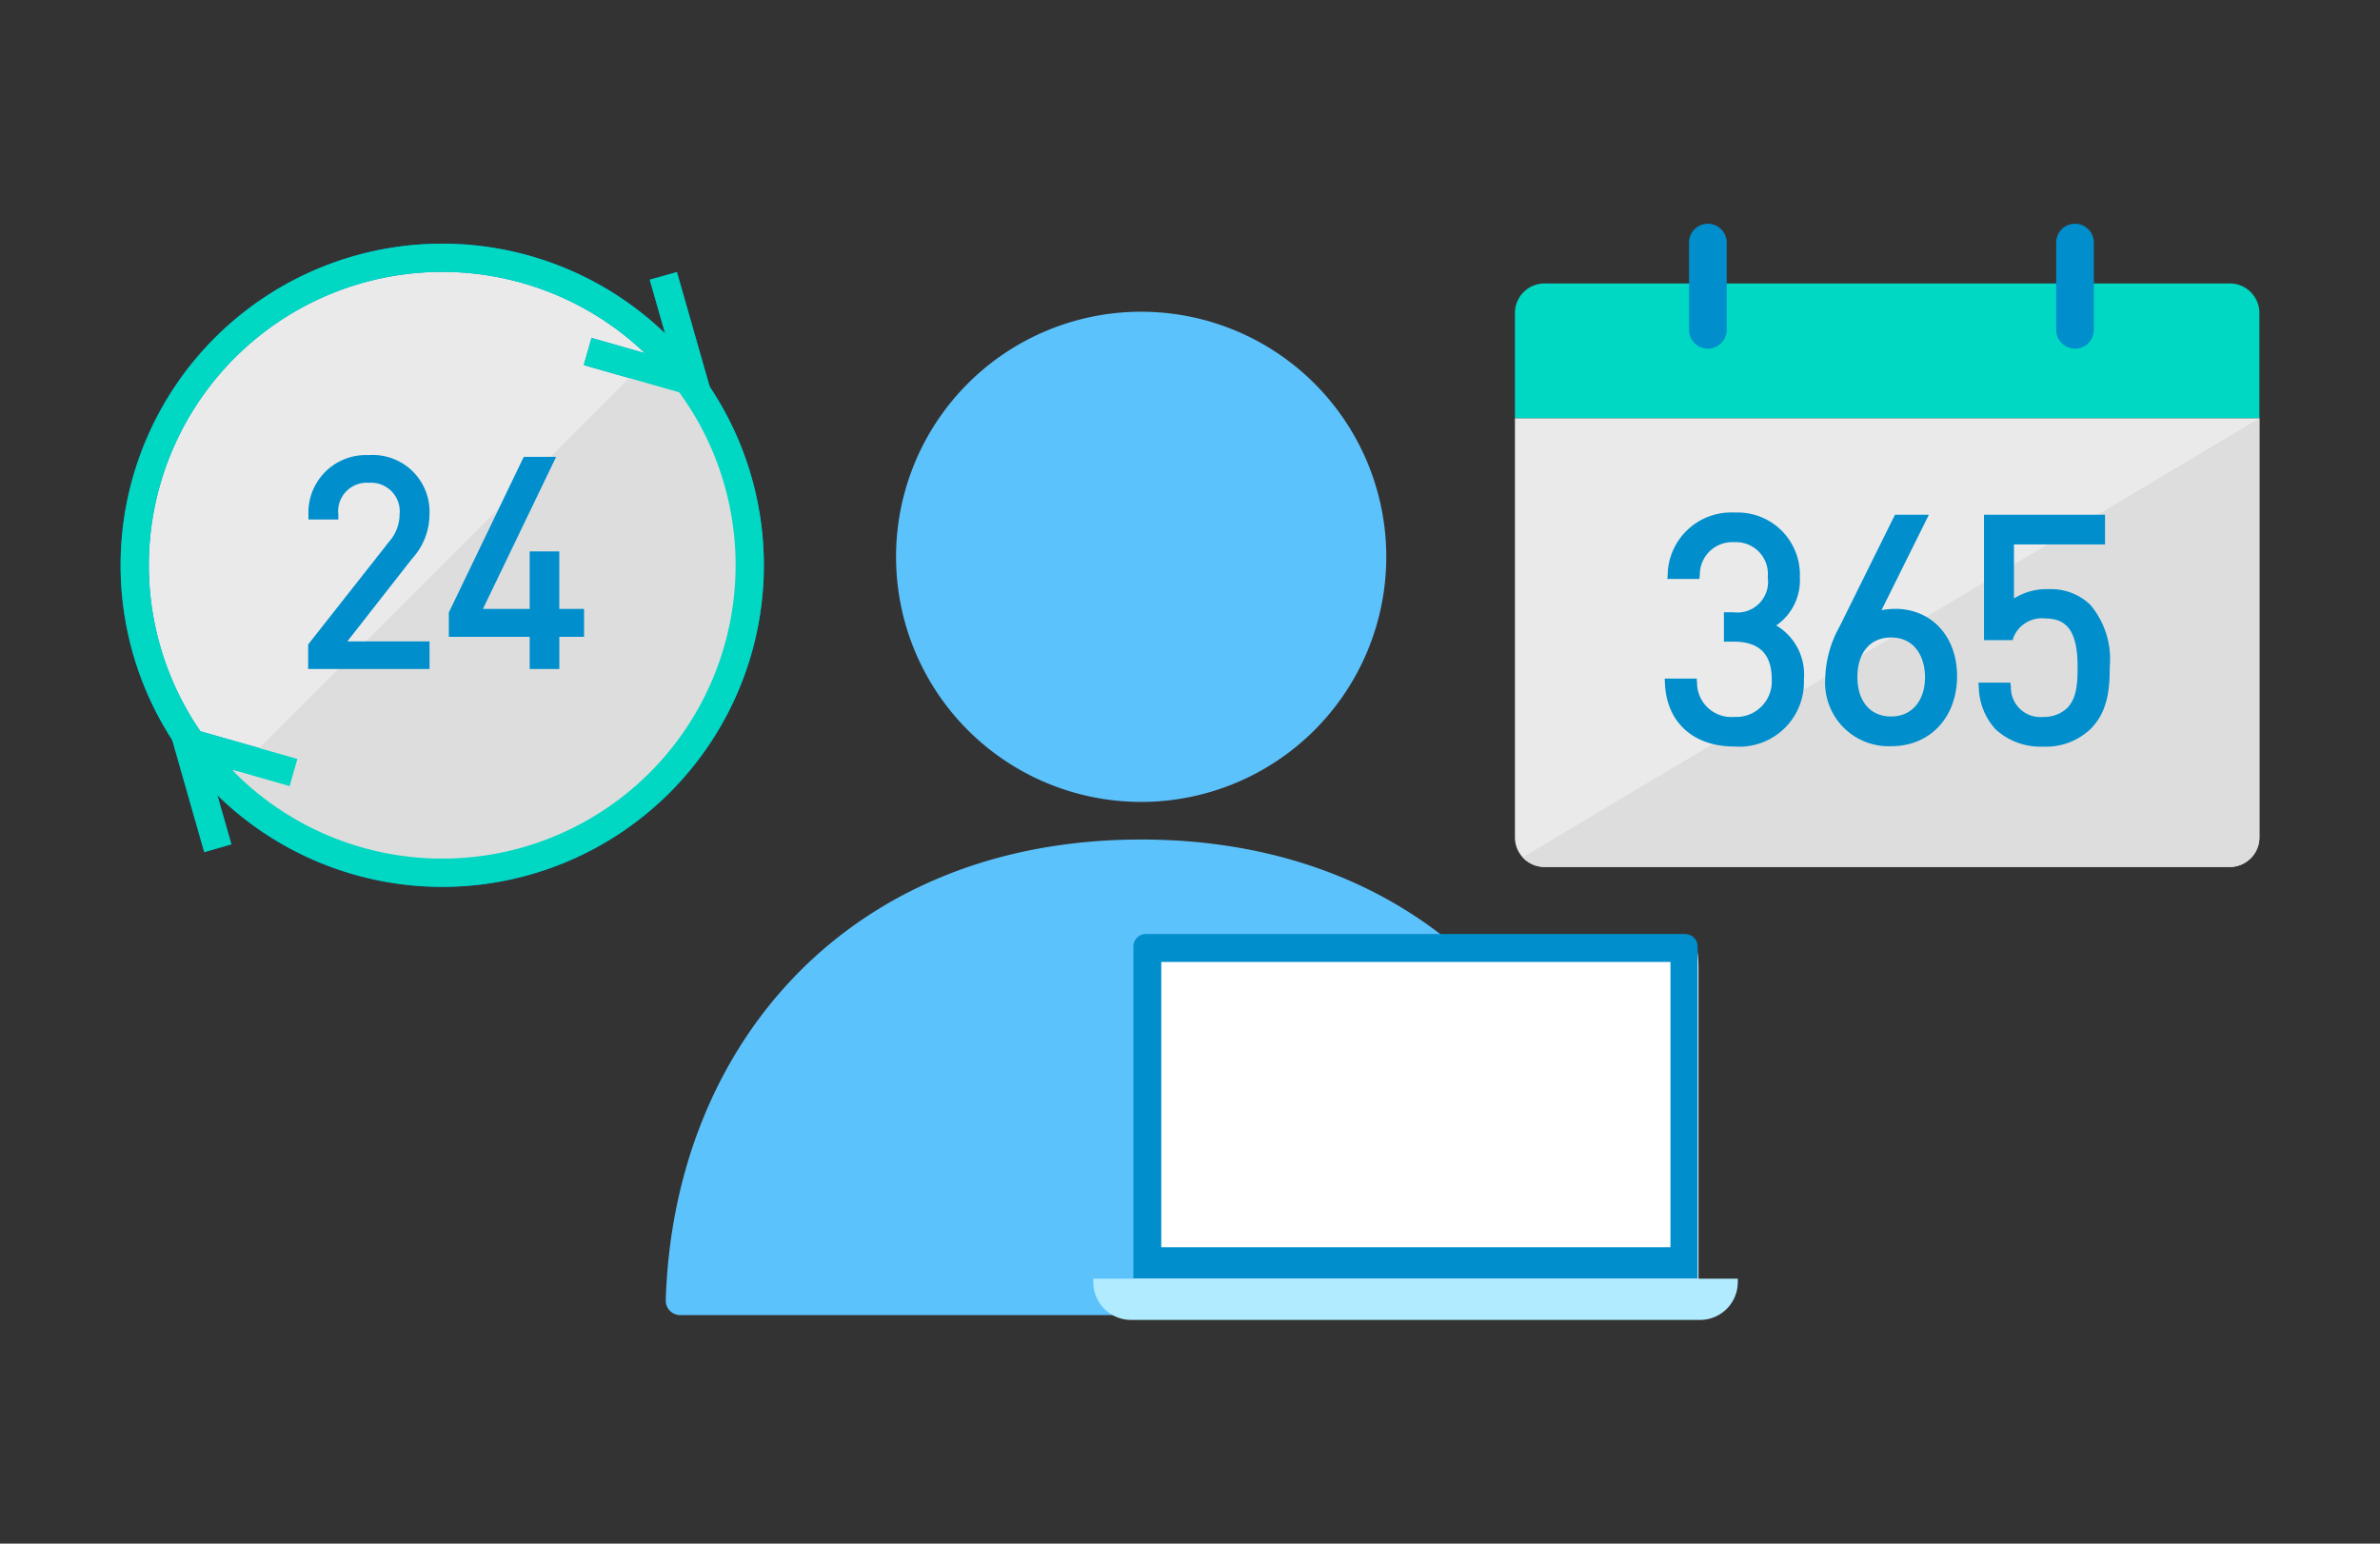
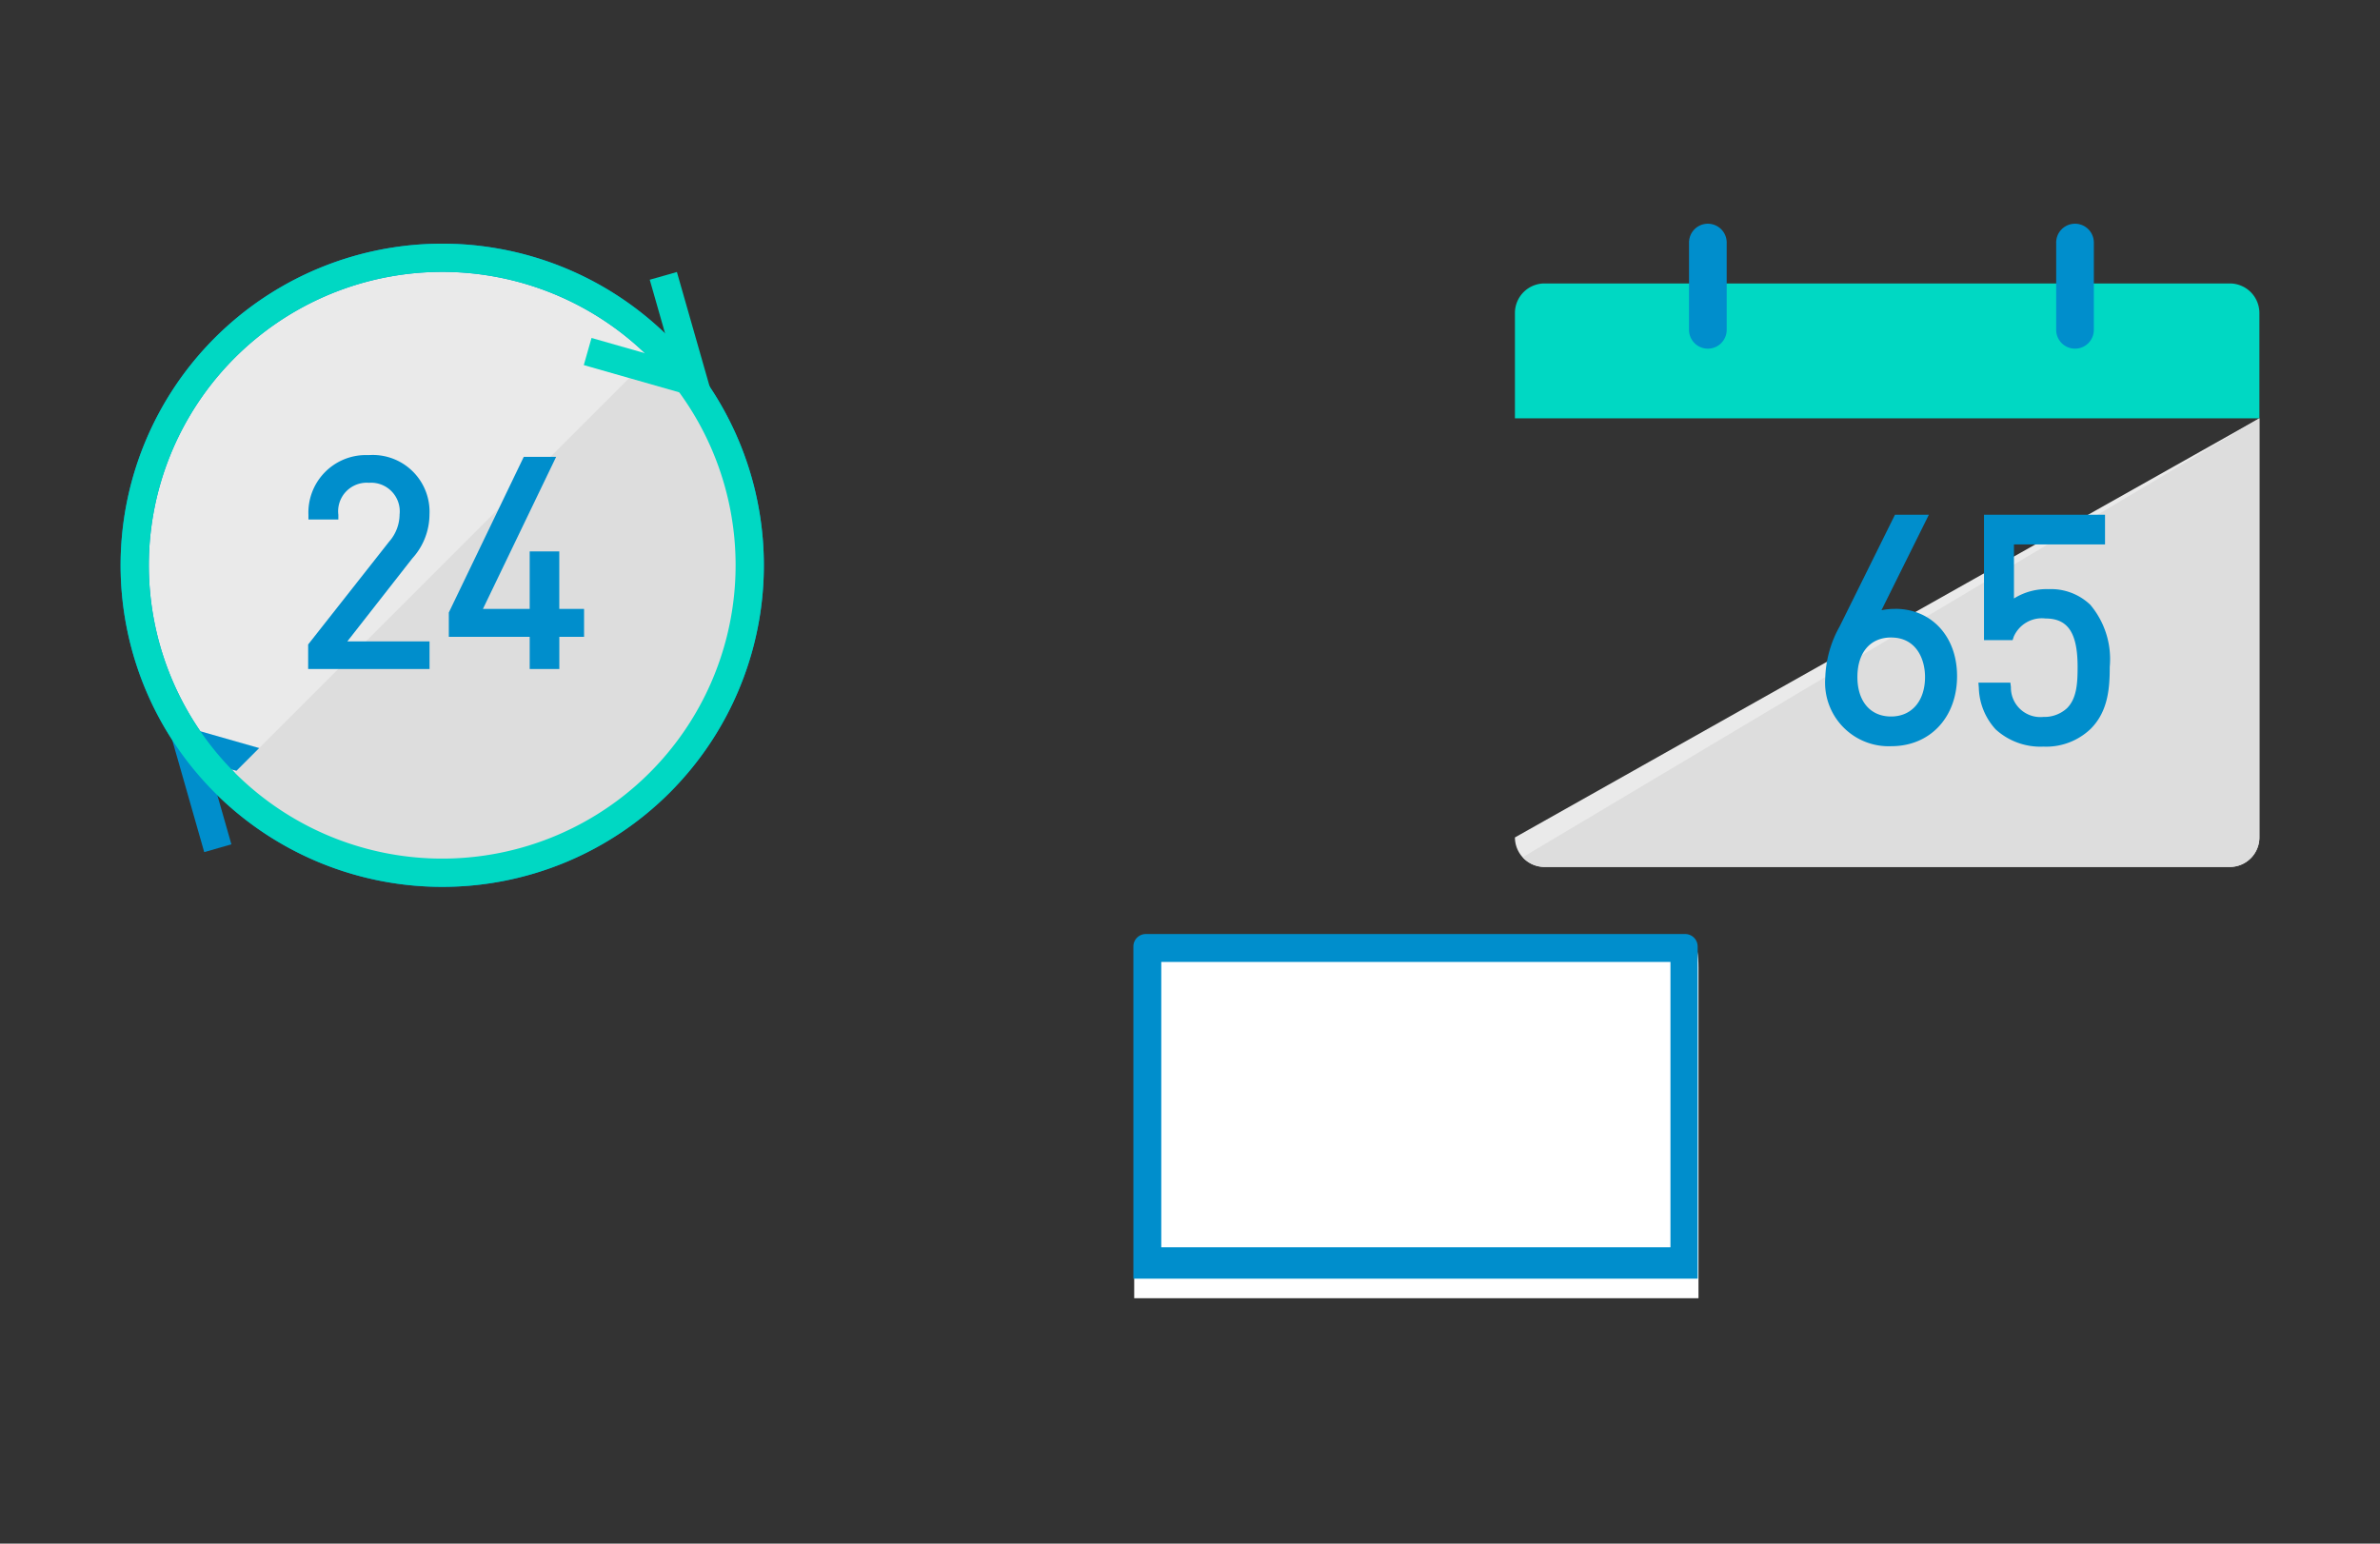
<svg xmlns="http://www.w3.org/2000/svg" id="グループ_1828" data-name="グループ 1828" width="185" height="120" viewBox="0 0 185 120">
  <rect x="0" y="0" width="185" height="120" fill="#333333" stroke="none" />
  <defs>
    <clipPath id="clip-path">
      <rect id="長方形_2818" data-name="長方形 2818" width="185" height="120" fill="none" />
    </clipPath>
  </defs>
  <g id="グループ_1827" data-name="グループ 1827" clip-path="url(#clip-path)">
    <g id="グループ_1826" data-name="グループ 1826">
      <g id="グループ_1825" data-name="グループ 1825" clip-path="url(#clip-path)">
        <g id="グループ_1824" data-name="グループ 1824" opacity="0">
          <g id="グループ_1823" data-name="グループ 1823">
            <g id="グループ_1822" data-name="グループ 1822" clip-path="url(#clip-path)">
              <rect id="長方形_2815" data-name="長方形 2815" width="185" height="120" fill="#32375d" />
            </g>
          </g>
        </g>
-         <path id="パス_4315" data-name="パス 4315" d="M107.757,43.287A19.053,19.053,0,1,1,88.7,24.234,19.053,19.053,0,0,1,107.757,43.287Zm17.9,57.8c-.6-19.888-14.291-35.824-36.952-35.824S52.357,81.2,51.749,101.089a1.123,1.123,0,0,0,1.1,1.145h71.677a1.124,1.124,0,0,0,1.129-1.12v-.025Z" fill="#5cc2fc" />
        <path id="パス_4316" data-name="パス 4316" d="M175.625,24.329v8.189H117.757V24.329a2.3,2.3,0,0,1,2.294-2.294h53.28a2.3,2.3,0,0,1,2.294,2.294" fill="#00d8c3" />
-         <path id="パス_4317" data-name="パス 4317" d="M175.625,32.518V65.1a2.3,2.3,0,0,1-2.294,2.295h-53.28a2.3,2.3,0,0,1-2.294-2.295V32.518Z" fill="#eaeaea" />
+         <path id="パス_4317" data-name="パス 4317" d="M175.625,32.518V65.1a2.3,2.3,0,0,1-2.294,2.295h-53.28a2.3,2.3,0,0,1-2.294-2.295Z" fill="#eaeaea" />
        <path id="パス_4318" data-name="パス 4318" d="M175.625,32.518V65.1a2.3,2.3,0,0,1-2.294,2.295h-53.28a2.294,2.294,0,0,1-1.691-.752Z" fill="#ddd" />
        <path id="パス_4319" data-name="パス 4319" d="M134.218,18.856V25.64a1.464,1.464,0,0,1-2.928,0V18.856a1.464,1.464,0,0,1,2.928,0" fill="#008ecc" />
        <path id="パス_4320" data-name="パス 4320" d="M162.757,18.856V25.64a1.464,1.464,0,0,1-2.928,0V18.856a1.464,1.464,0,0,1,2.928,0" fill="#008ecc" />
-         <path id="パス_4321" data-name="パス 4321" d="M138.063,48.625a4.262,4.262,0,0,0,1.841-3.761,4.835,4.835,0,0,0-4.642-5.02c-.149-.006-.3-.005-.446,0a4.936,4.936,0,0,0-5.18,4.68l0,.07-.028.412h2.489l.033-.348a2.52,2.52,0,0,1,2.529-2.513c.053,0,.106,0,.16.005a2.472,2.472,0,0,1,2.6,2.336,2.415,2.415,0,0,1-.01.4,2.383,2.383,0,0,1-2.664,2.712H134v2.281h.744c2,0,2.975.957,2.975,2.927a2.758,2.758,0,0,1-2.582,2.924,2.848,2.848,0,0,1-.32,0,2.662,2.662,0,0,1-2.893-2.406c-.006-.07-.01-.14-.011-.21l-.024-.36H129.4l.019.4c.139,3.009,2.209,4.879,5.4,4.879a5.024,5.024,0,0,0,5.4-5.209,4.436,4.436,0,0,0-2.153-4.206" fill="#008ecc" />
        <path id="パス_4322" data-name="パス 4322" d="M147.3,47.335a5.213,5.213,0,0,0-1.05.1l3.684-7.422h-2.635l-4.3,8.684a8.692,8.692,0,0,0-1.121,4.011,4.943,4.943,0,0,0,5.136,5.3c3.01,0,5.111-2.24,5.111-5.447,0-3.081-1.981-5.232-4.821-5.232m-2.926,5.3c0-1.9,1-3.071,2.615-3.071,1.946,0,2.642,1.654,2.642,3.071,0,1.865-1.036,3.071-2.642,3.071s-2.615-1.177-2.615-3.071" fill="#008ecc" />
        <path id="パス_4323" data-name="パス 4323" d="M162.457,46.991a4.427,4.427,0,0,0-3.223-1.192,4.78,4.78,0,0,0-2.687.725v-4.2h7.079V40.016h-9.408V49.76h2.225l.086-.263A2.385,2.385,0,0,1,159,48.08c1.749,0,2.495,1.126,2.495,3.766,0,1.258-.063,2.448-.824,3.208a2.6,2.6,0,0,1-1.839.679,2.29,2.29,0,0,1-2.522-2.327l-.042-.336h-2.483l.032.417a4.981,4.981,0,0,0,1.311,3.217,5.16,5.16,0,0,0,3.705,1.337,4.994,4.994,0,0,0,3.679-1.384c1.366-1.366,1.48-3.2,1.48-4.807a6.556,6.556,0,0,0-1.531-4.859" fill="#008ecc" />
        <path id="パス_4324" data-name="パス 4324" d="M34.358,20.029A23.914,23.914,0,1,1,10.444,43.943,23.914,23.914,0,0,1,34.358,20.029" fill="#eaeaea" />
        <path id="パス_4325" data-name="パス 4325" d="M34.358,68.943a25,25,0,1,1,17.687-7.314,25,25,0,0,1-17.687,7.314m0-47.807a22.805,22.805,0,1,0,16.135,6.672A22.807,22.807,0,0,0,34.358,21.136Z" fill="#008ecc" />
-         <path id="パス_4326" data-name="パス 4326" d="M55.512,31.274,45.379,28.382l.6-2.11,6.335,1.809-1.809-6.336,2.111-.6Z" fill="#008ecc" />
        <path id="パス_4327" data-name="パス 4327" d="M15.875,66.243,12.983,56.11,23.116,59l-.6,2.11L16.177,59.3l1.809,6.336Z" fill="#008ecc" />
        <path id="パス_4328" data-name="パス 4328" d="M51.268,60.852a23.915,23.915,0,0,1-33.82,0l33.82-33.82a23.915,23.915,0,0,1,0,33.82" fill="#ddd" />
        <path id="パス_4329" data-name="パス 4329" d="M34.358,68.943a25,25,0,1,1,17.687-7.314,25,25,0,0,1-17.687,7.314m0-47.807a22.805,22.805,0,1,0,16.135,6.672A22.807,22.807,0,0,0,34.358,21.136Z" fill="#00d8c3" />
        <path id="パス_4330" data-name="パス 4330" d="M55.512,31.274,45.379,28.382l.6-2.11,6.335,1.809-1.809-6.336,2.111-.6Z" fill="#00d8c3" />
-         <path id="パス_4331" data-name="パス 4331" d="M15.875,66.243,12.983,56.11,23.116,59l-.6,2.11L16.177,59.3l1.809,6.336Z" fill="#00d8c3" />
        <path id="パス_4332" data-name="パス 4332" d="M23.953,52.006V50.1l6.3-8a3.225,3.225,0,0,0,.807-2.1,2.227,2.227,0,0,0-2.379-2.468A2.223,2.223,0,0,0,26.3,40.02v.366H23.975V40.02a4.469,4.469,0,0,1,4.291-4.641c.138-.005.275,0,.413,0A4.412,4.412,0,0,1,33.384,40a5.1,5.1,0,0,1-1.339,3.413L27,49.859h6.388v2.15Z" fill="#008ecc" />
        <path id="パス_4333" data-name="パス 4333" d="M41.174,52.007v-2.5H34.887V47.617l5.825-12.1h2.516l-5.689,11.82h3.635V42.864h2.3v4.471H45.4v2.171H43.477v2.5Z" fill="#008ecc" />
        <path id="パス_4334" data-name="パス 4334" d="M88.163,100.919V75.185c0-1.954.486-2.439,1.084-2.439H130.94c.6,0,1.085.484,1.085,2.439v25.734Z" fill="#fff" />
        <path id="パス_4335" data-name="パス 4335" d="M129.846,96.958H90.267V74.777h39.579Zm1.143-24.349H89.07a.971.971,0,0,0-.971.971V99.4H131.96V73.58A.971.971,0,0,0,130.989,72.609Z" fill="#008ecc" />
-         <path id="パス_4336" data-name="パス 4336" d="M84.981,99.4h50.1v.271a2.935,2.935,0,0,1-2.936,2.936H87.917a2.935,2.935,0,0,1-2.936-2.936Z" fill="#b0ebff" />
      </g>
    </g>
  </g>
</svg>